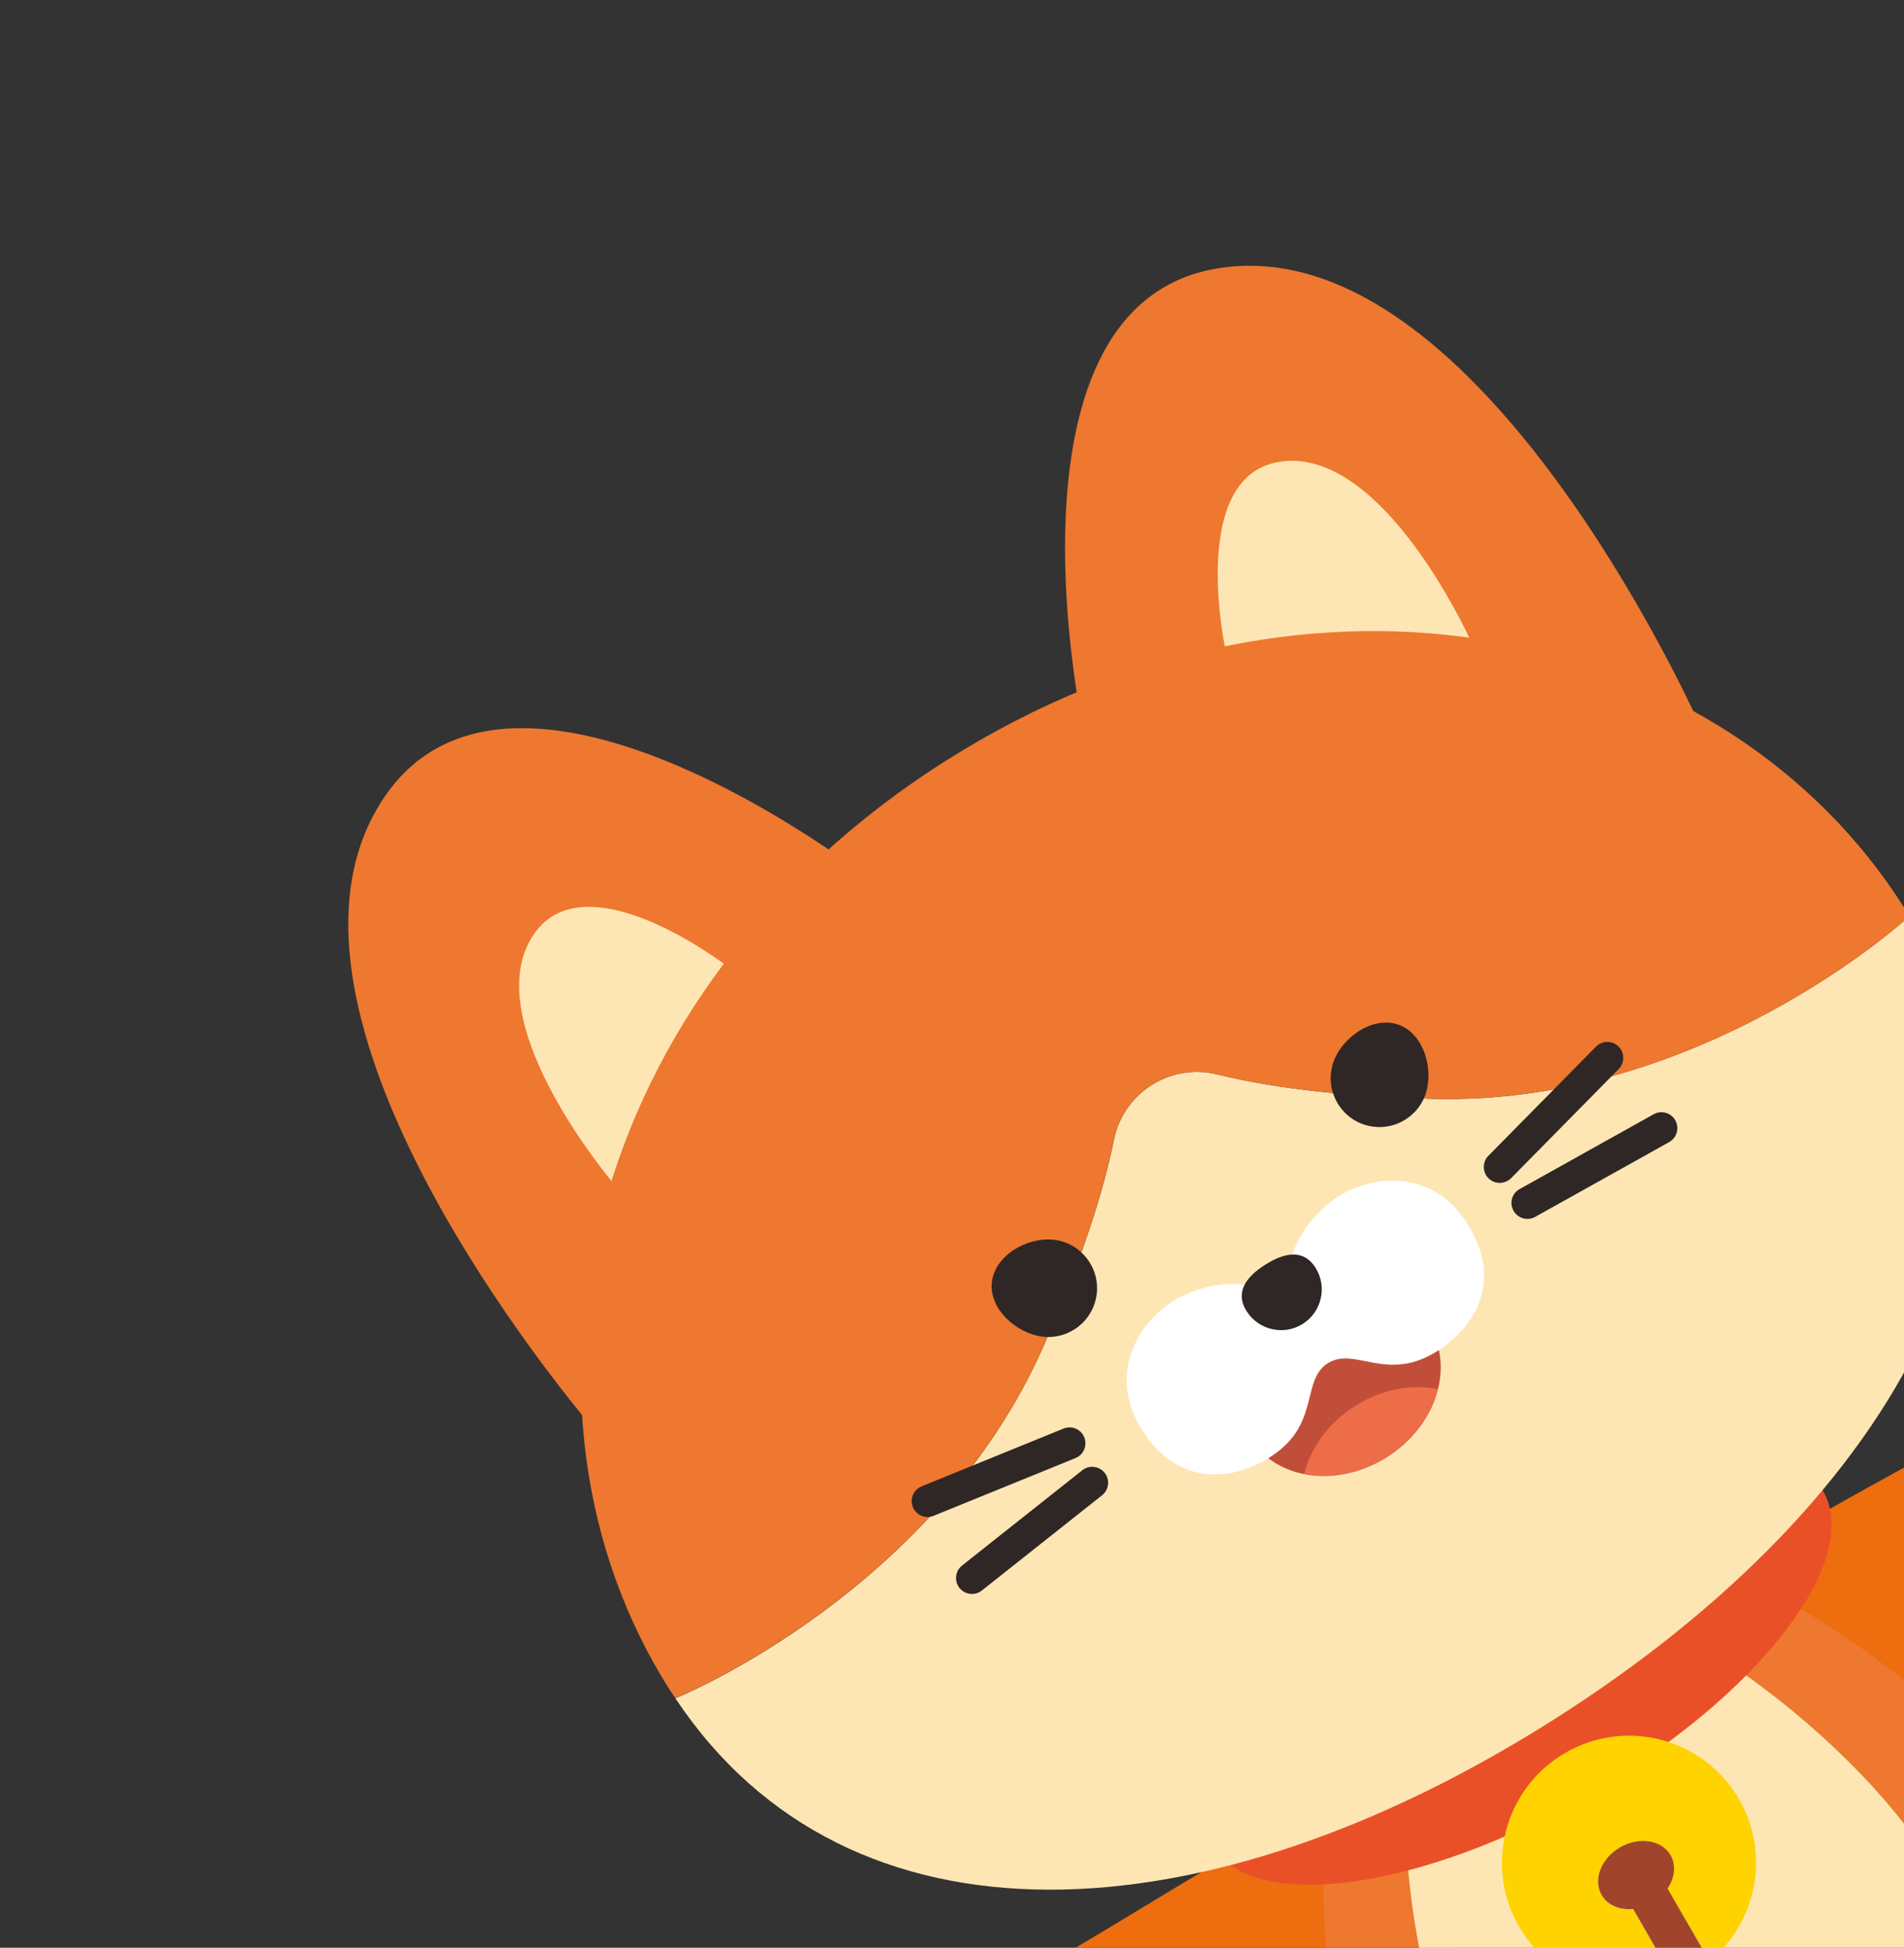
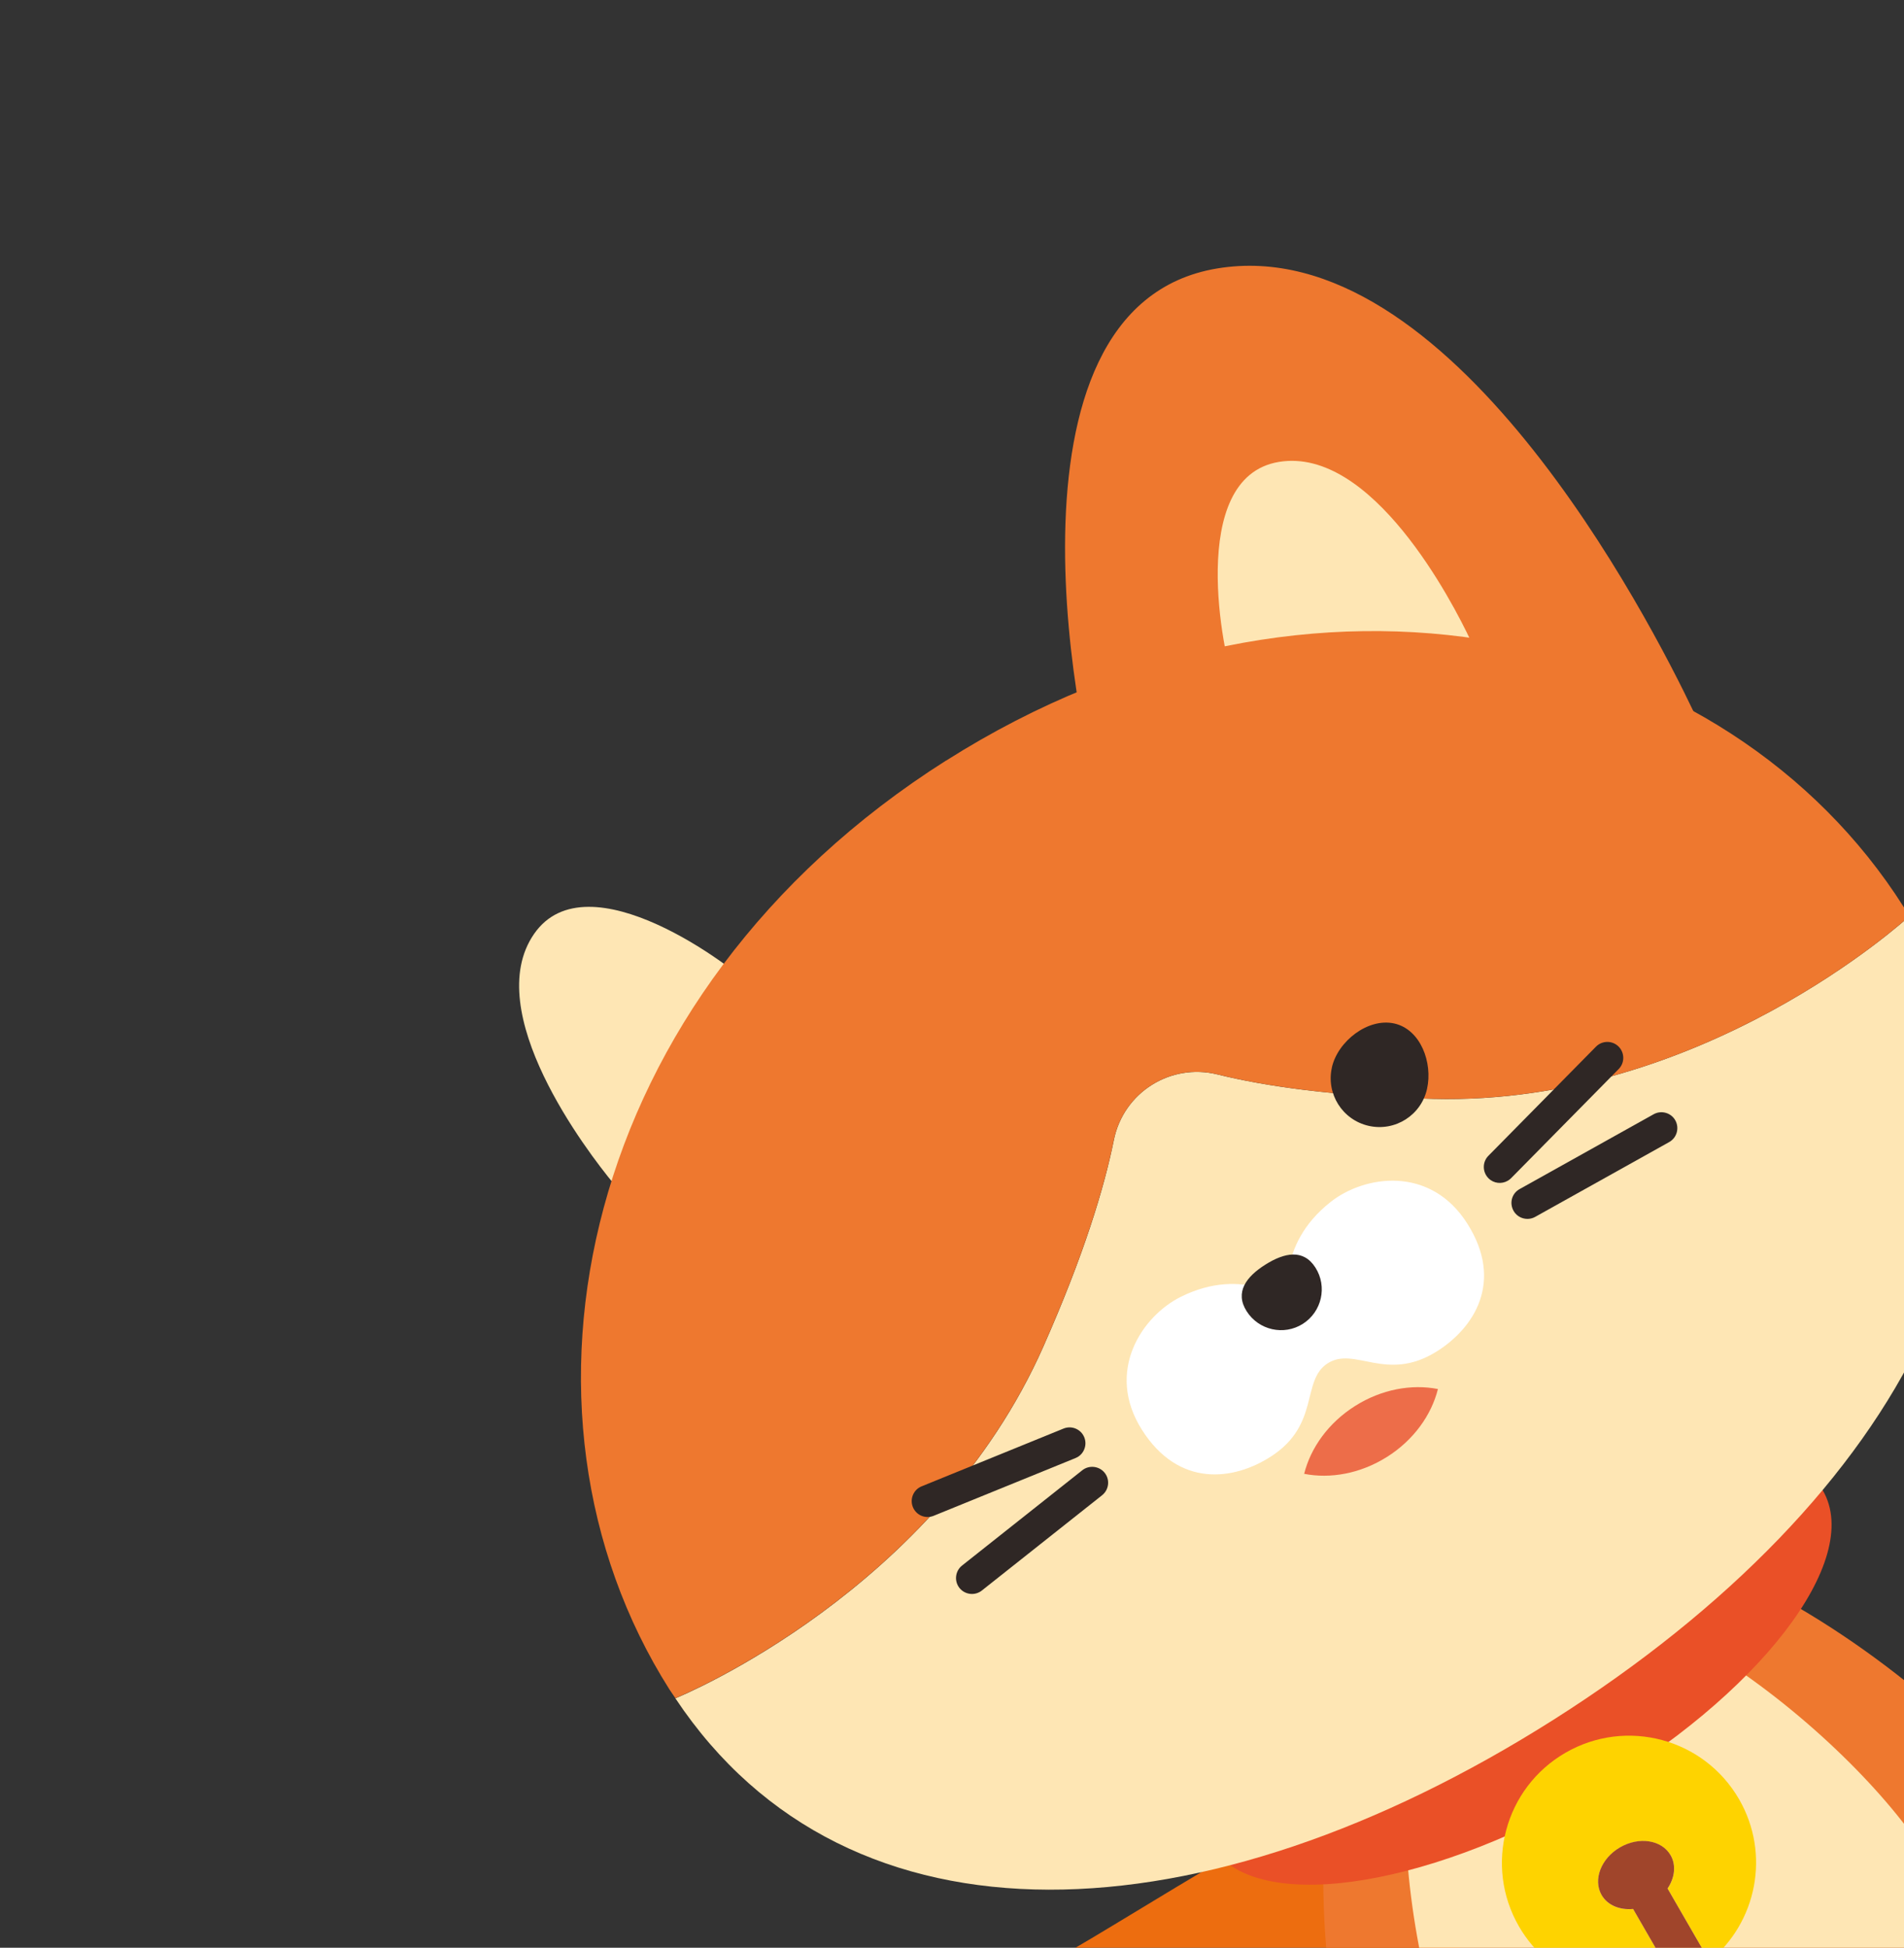
<svg xmlns="http://www.w3.org/2000/svg" width="397" height="406" viewBox="0 0 397 406" fill="none">
  <rect x="0" y="0" width="397" height="406" fill="#333333" stroke="none" />
  <g clip-path="url(#clip0_402_991)">
    <path d="M377.214 466.094C381.959 463.355 384.712 461.248 385.237 460.829L358.603 427.085L358.817 426.923C356.887 428.363 310.813 461.636 237.476 411.525C227.663 404.824 214.298 407.344 207.611 417.149C200.924 426.953 203.43 440.327 213.235 447.014C295.244 503.047 356.098 478.305 377.237 466.1L377.214 466.094Z" fill="#EB6100" />
    <path d="M300.676 388.189C312.966 405.789 296.095 419.805 288.933 423.939C281.772 428.074 258.237 439.38 246.865 447.115C235.022 455.161 227.87 460.441 223.103 464.803C218.35 469.158 199.511 499.591 189.851 495.678C182.403 492.673 184.621 487.251 182.448 484.882C180.275 482.512 171.141 493.193 165.164 485.562C159.468 478.286 169.524 471.33 167.495 468.513C165.466 465.696 157.6 472.96 152.478 464.088C145.463 451.937 170.546 446.831 169.83 444.196C169.114 441.561 160.457 437.394 166.004 430.165C172.498 421.718 189.203 426.511 193.073 424.679C196.943 422.847 211.721 413.242 222.808 406.841C233.895 400.44 257.09 385.821 266.075 381.458C275.06 377.095 289.997 372.88 300.691 388.181L300.676 388.189Z" fill="#ED6D0F" />
-     <path d="M359.059 354.482C368.156 373.924 388.73 366.322 395.891 362.187C403.052 358.053 424.612 343.324 436.996 337.343C449.38 331.363 458.034 327.555 464.195 325.608C470.357 323.661 506.118 322.571 507.559 312.249C508.681 304.296 502.876 303.506 501.911 300.44C500.946 297.373 514.762 294.803 511.143 285.811C507.69 277.24 496.637 282.471 495.212 279.306C493.787 276.14 504.011 272.96 498.888 264.088C491.873 251.937 474.91 271.106 472.986 269.169C471.062 267.231 471.781 257.651 462.747 258.84C452.186 260.24 447.983 277.104 444.462 279.54C440.94 281.975 425.233 289.97 414.146 296.371C403.059 302.772 378.801 315.551 370.53 321.15C362.259 326.75 351.141 337.579 359.044 354.49L359.059 354.482Z" fill="#ED6D0F" />
    <path d="M401.252 421.884C415.229 413.814 433.043 417.603 441.009 432.464C448.967 447.311 461.481 476.956 464.701 478.548C467.921 480.14 481.059 471.845 490.673 486.637C498.821 499.189 489.393 506.339 486.805 507.833L447.275 530.656C447.275 530.656 433.24 538.759 423.269 521.489L389.853 463.61C389.853 463.61 373.464 437.947 401.26 421.898L401.252 421.884Z" fill="#EE782F" />
    <path d="M294.898 472.129C317.181 510.724 354.576 503.265 393.172 480.982C431.767 458.698 456.925 430.043 434.642 391.448C412.358 352.852 341.19 301.814 302.595 324.098C263.999 346.381 272.615 433.533 294.898 472.129Z" fill="#EE782F" />
    <path d="M308.503 443.356C323.555 469.427 352.414 470.595 378.485 455.544C404.556 440.492 417.973 414.914 402.921 388.844C387.869 362.773 334.917 319.874 308.846 334.926C282.776 349.977 293.451 417.285 308.503 443.356Z" fill="#FEE6B4" />
    <path d="M331.448 373.874C296.195 394.227 260.821 398.958 252.439 384.441C244.058 369.923 265.842 341.655 301.095 321.301C336.349 300.948 371.722 296.216 380.104 310.734C388.485 325.252 366.701 353.52 331.448 373.874Z" fill="#EA5027" />
    <path d="M353.221 148.539C343.833 128.823 302.179 47.976 253.827 55.952C205.476 63.928 225.449 158.098 230.173 169.136C234.883 180.183 270.136 188.973 294.915 185.499C319.695 182.026 358.281 159.096 353.244 148.545L353.221 148.539Z" fill="#EE782F" />
    <path d="M306.652 133.532C302.924 125.58 286.109 93.069 266.663 96.282C247.202 99.503 255.292 137.359 257.145 141.83C267.007 165.72 276.765 173.124 286.803 173.905C290.495 174.189 323.665 169.84 306.666 133.524L306.652 133.532Z" fill="#FEE6B4" />
-     <path d="M121.62 295.273C107.81 278.359 52.496 206.165 80.353 165.847C108.225 125.521 184.828 183.813 192.799 192.804C200.762 201.782 193.661 237.402 179.949 258.318C166.222 279.242 129.015 304.328 121.62 295.273V295.273Z" fill="#EE782F" />
    <path d="M127.961 246.746C122.362 239.971 100.144 210.886 111.356 194.673C122.568 178.459 153.348 201.949 156.597 205.518C173.984 224.642 176.511 236.624 172.933 246.033C171.615 249.497 153.516 277.624 127.947 246.755L127.961 246.746Z" fill="#FEE6B4" />
    <path d="M217.595 280.585C225.974 261.655 230.224 247.697 232.253 237.629C234.248 227.735 244.038 221.545 253.832 223.963C263.807 226.429 278.254 228.538 298.936 229.059C355.022 230.461 397.569 191.478 398.113 190.992C431.827 246.896 396.637 312.404 323.918 358.473C251.213 404.533 176.977 408.356 140.827 354.011C142.192 353.453 195.044 331.587 217.589 280.607L217.595 280.585Z" fill="#FEE6B4" />
    <path d="M197.274 158.546C273.785 110.078 360.084 130.868 396.949 189.075C397.352 189.706 397.731 190.33 398.105 190.977C397.555 191.487 355.022 230.461 298.928 229.045C278.232 228.532 263.799 226.415 253.824 223.949C244.031 221.531 234.249 227.735 232.245 237.615C230.202 247.691 225.951 261.649 217.587 280.57C195.056 331.541 142.205 353.408 140.826 353.974C140.409 353.352 139.972 352.761 139.569 352.13C102.689 293.931 120.75 207.023 197.252 158.54L197.274 158.546Z" fill="#EE782F" />
    <path d="M277.708 222.545C276.482 228.026 279.925 233.459 285.407 234.684C290.889 235.91 296.321 232.467 297.547 226.985C298.773 221.503 296.215 214.582 290.725 213.342C285.243 212.117 278.926 217.048 277.7 222.53L277.708 222.545Z" fill="#2F2725" />
-     <path d="M220.799 258.603C226.28 259.829 229.732 265.276 228.498 270.743C227.272 276.225 221.825 279.676 216.358 278.442C210.876 277.216 205.716 271.932 206.942 266.45C208.168 260.968 215.331 257.369 220.813 258.595L220.799 258.603Z" fill="#2F2725" />
-     <path d="M260.781 299.93C255.338 291.339 259.246 279.103 269.51 272.599C279.773 266.096 292.506 267.788 297.95 276.378C303.393 284.969 299.485 297.205 289.222 303.708C278.958 310.212 266.225 308.52 260.781 299.93Z" fill="#C14E38" />
    <path d="M271.929 307.213C273.279 301.813 276.961 296.601 282.522 293.083C288.084 289.565 294.371 288.466 299.821 289.538C298.471 294.938 294.789 300.15 289.228 303.668C283.666 307.186 277.379 308.285 271.929 307.213Z" fill="#ED6D49" />
    <path d="M246.185 270.328C259.446 263.708 268.775 271.398 268.775 271.398C268.775 271.398 265.811 259.688 277.468 250.522C284.479 244.998 298.209 242.843 305.958 255.069C313.609 267.159 307.377 276.854 299.488 281.754C289.046 288.243 282.502 280.594 276.854 284.162C271.229 287.735 275.343 296.921 265.01 303.597C257.218 308.632 245.778 310.137 238.104 298.04C230.355 285.815 238.175 274.32 246.171 270.337L246.185 270.328Z" fill="white" />
    <path d="M259.934 273.319C262.448 277.275 267.697 278.462 271.652 275.949C275.608 273.435 276.795 268.186 274.281 264.23C271.768 260.275 267.801 261.108 263.837 263.608C259.873 266.107 257.412 269.349 259.934 273.319Z" fill="#2F2725" />
    <path d="M316.714 401.554C309.4 388.885 313.731 372.676 326.414 365.353C339.097 358.031 355.292 362.37 362.615 375.053C369.198 386.456 366.312 400.719 356.434 408.781L347.708 393.668C349.204 391.443 349.553 388.826 348.34 386.726C346.497 383.534 341.774 382.791 337.805 385.082C333.836 387.374 332.109 391.822 333.961 395.029C335.206 397.186 337.766 398.2 340.525 397.93L349.217 412.986C337.237 417.64 323.339 413.029 316.714 401.554V401.554Z" fill="#FED300" />
    <path d="M333.952 395.014C332.109 391.822 333.828 387.359 337.796 385.068C341.765 382.777 346.481 383.505 348.332 386.712C349.544 388.811 349.189 391.451 347.7 393.653L356.425 408.767C355.334 409.665 354.172 410.509 352.906 411.239C351.641 411.97 350.467 412.494 349.209 412.971L340.517 397.916C337.772 398.177 335.198 397.171 333.952 395.014Z" fill="#A0452B" />
    <path d="M224.668 303.727C226.077 302.914 226.707 301.15 226.079 299.596C225.389 297.904 223.458 297.082 221.752 297.78L192.16 309.822C190.483 310.503 189.647 312.443 190.344 314.149C191.042 315.855 192.965 316.662 194.671 315.965L224.263 303.923C224.401 303.862 224.538 303.802 224.682 303.719L224.668 303.727Z" fill="#2F2725" />
    <path d="M204.319 331.812C204.463 331.729 204.606 331.646 204.719 331.542L229.794 311.677C231.229 310.542 231.475 308.445 230.34 307.01C229.205 305.576 227.093 305.338 225.673 306.465L200.598 326.329C199.163 327.464 198.917 329.562 200.052 330.997C201.09 332.296 202.91 332.625 204.319 331.812V331.812Z" fill="#2F2725" />
    <path d="M314.37 246.129C314.629 245.979 314.857 245.809 315.074 245.588L337.506 222.839C338.804 221.534 338.774 219.423 337.477 218.139C336.18 216.856 334.075 216.863 332.778 218.169L310.345 240.917C309.048 242.223 309.078 244.334 310.375 245.617C311.459 246.698 313.105 246.859 314.37 246.129Z" fill="#2F2725" />
    <path d="M348.081 238.035C349.649 237.13 350.198 235.126 349.322 233.542C348.437 231.943 346.402 231.373 344.804 232.258L316.861 247.854C315.205 248.771 314.693 250.773 315.578 252.372C316.462 253.97 318.498 254.54 320.096 253.655L348.038 238.06L348.081 238.035Z" fill="#2F2725" />
  </g>
  <defs>
    <clipPath id="clip0_402_991">
      <rect width="400" height="509.99" fill="white" transform="matrix(-0.866 0.5 0.5 0.866 346.417 0)" />
    </clipPath>
  </defs>
</svg>